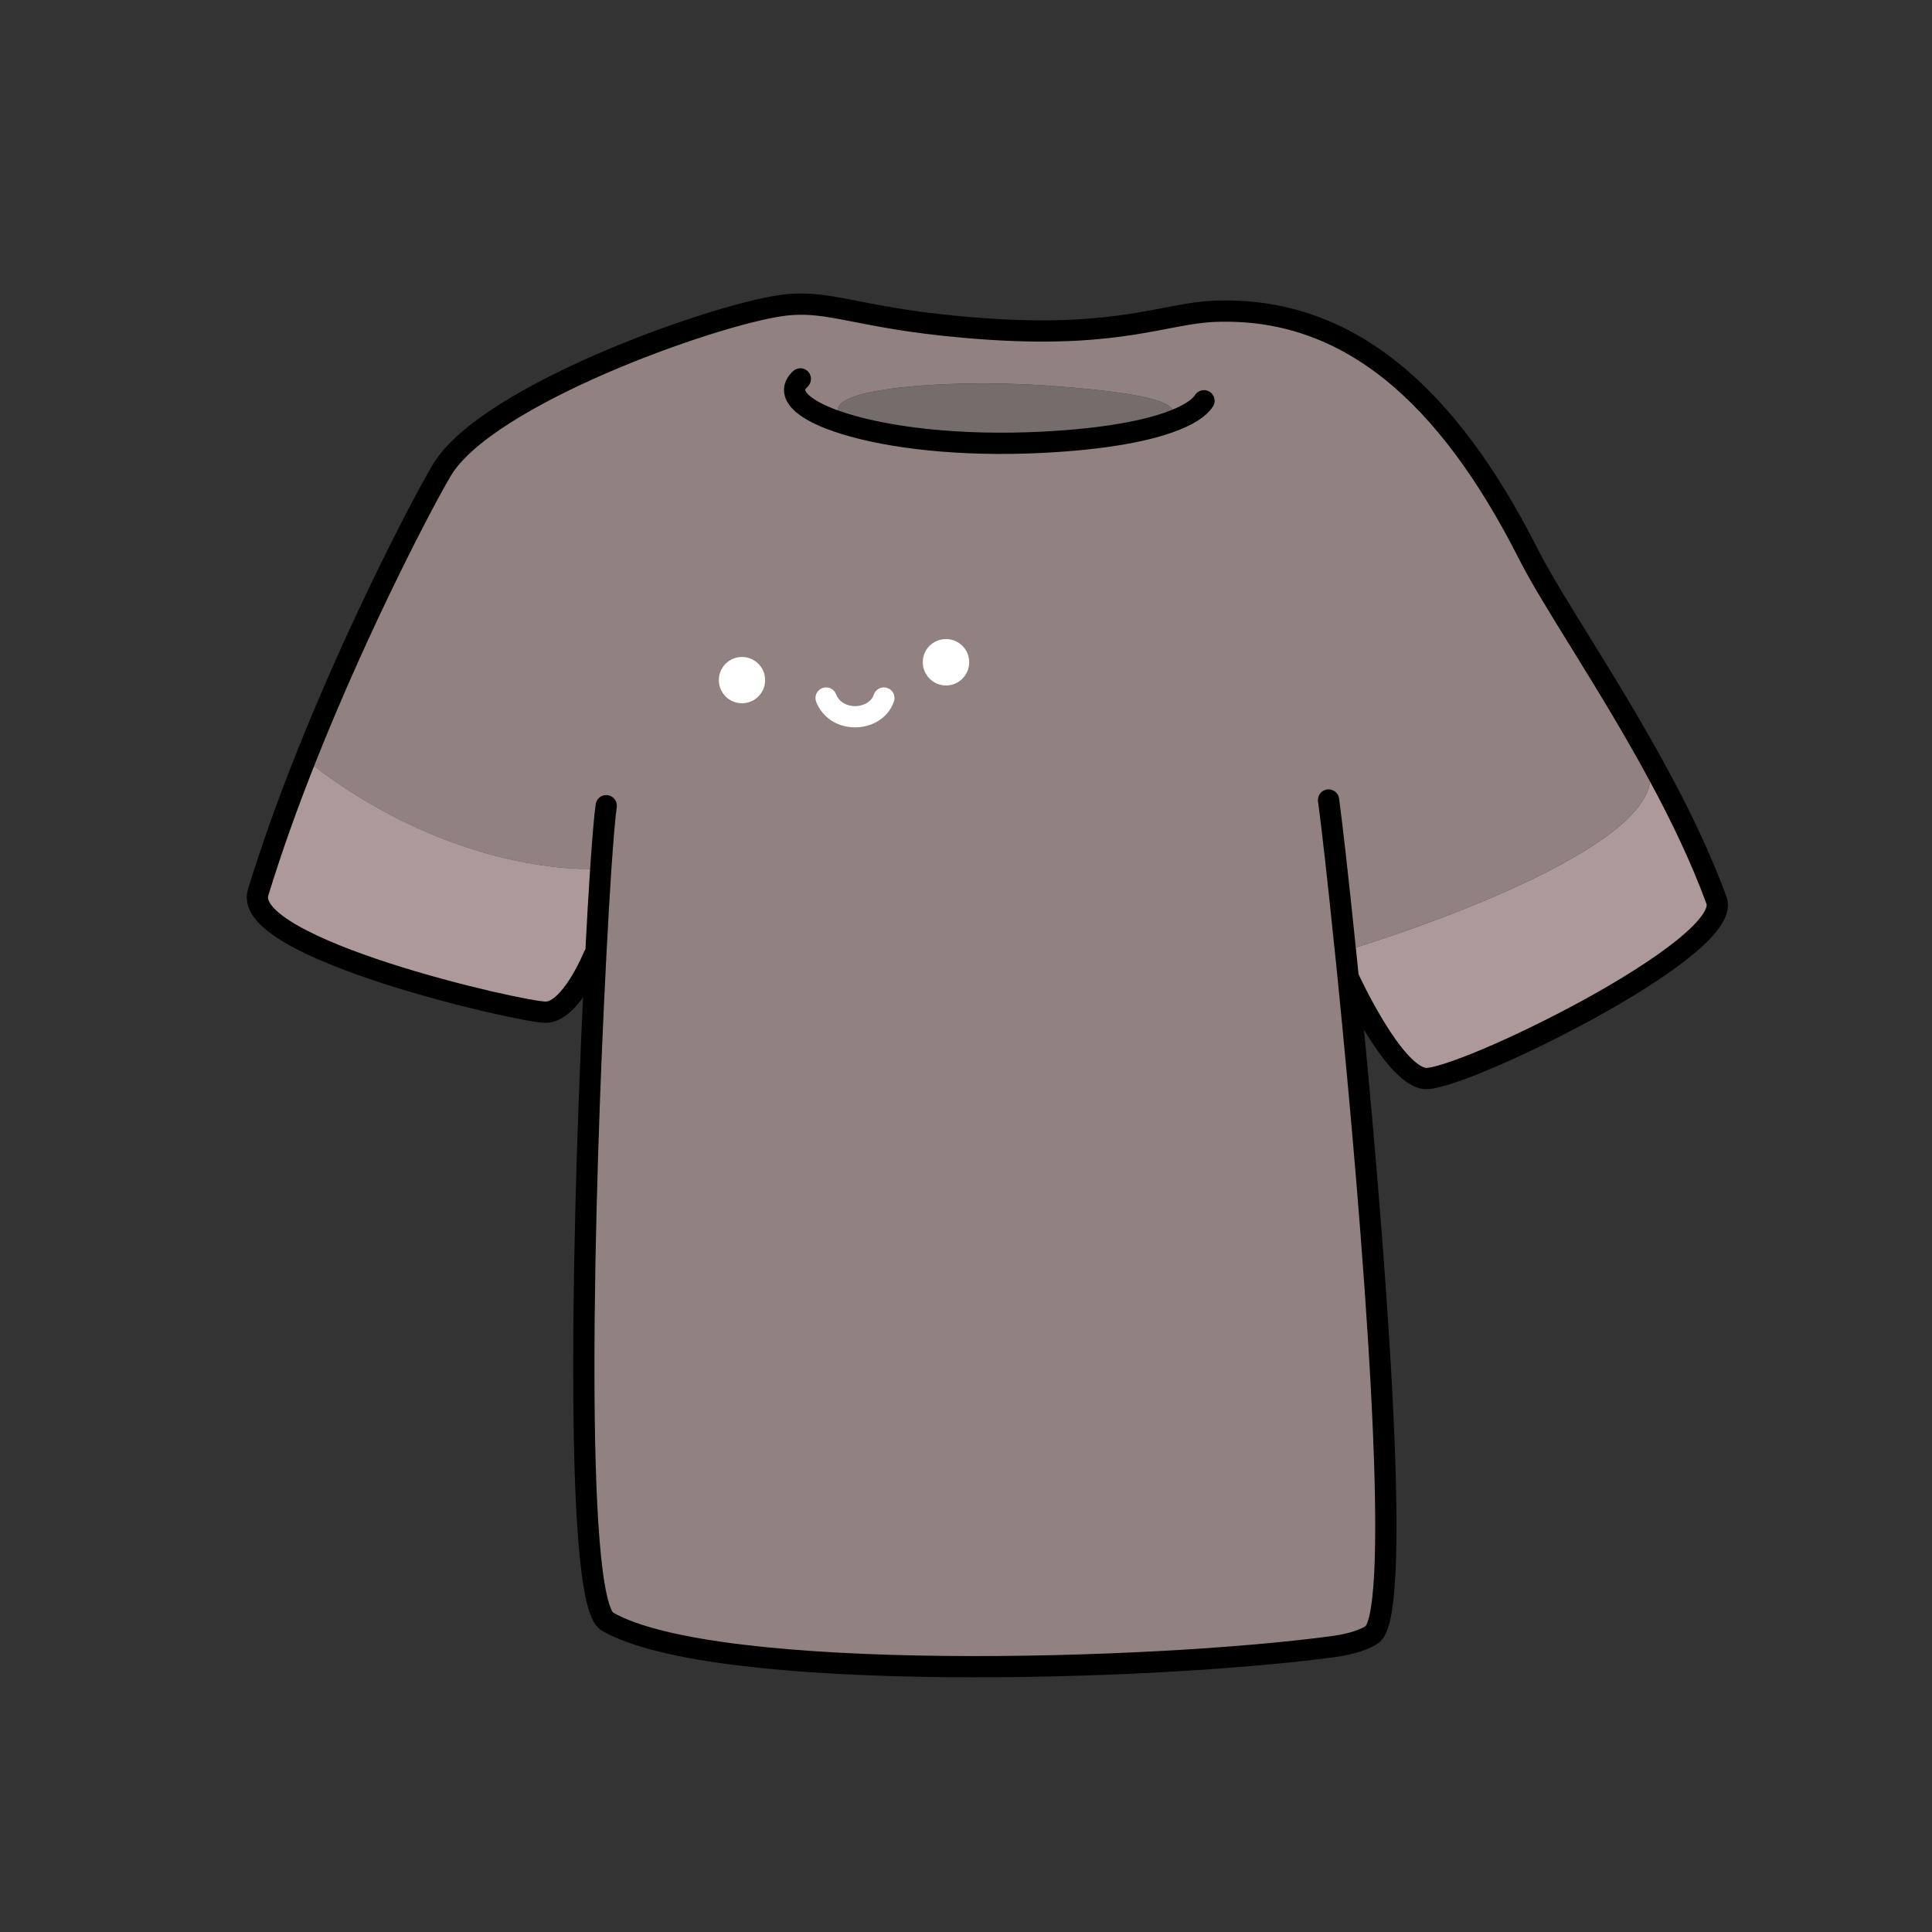
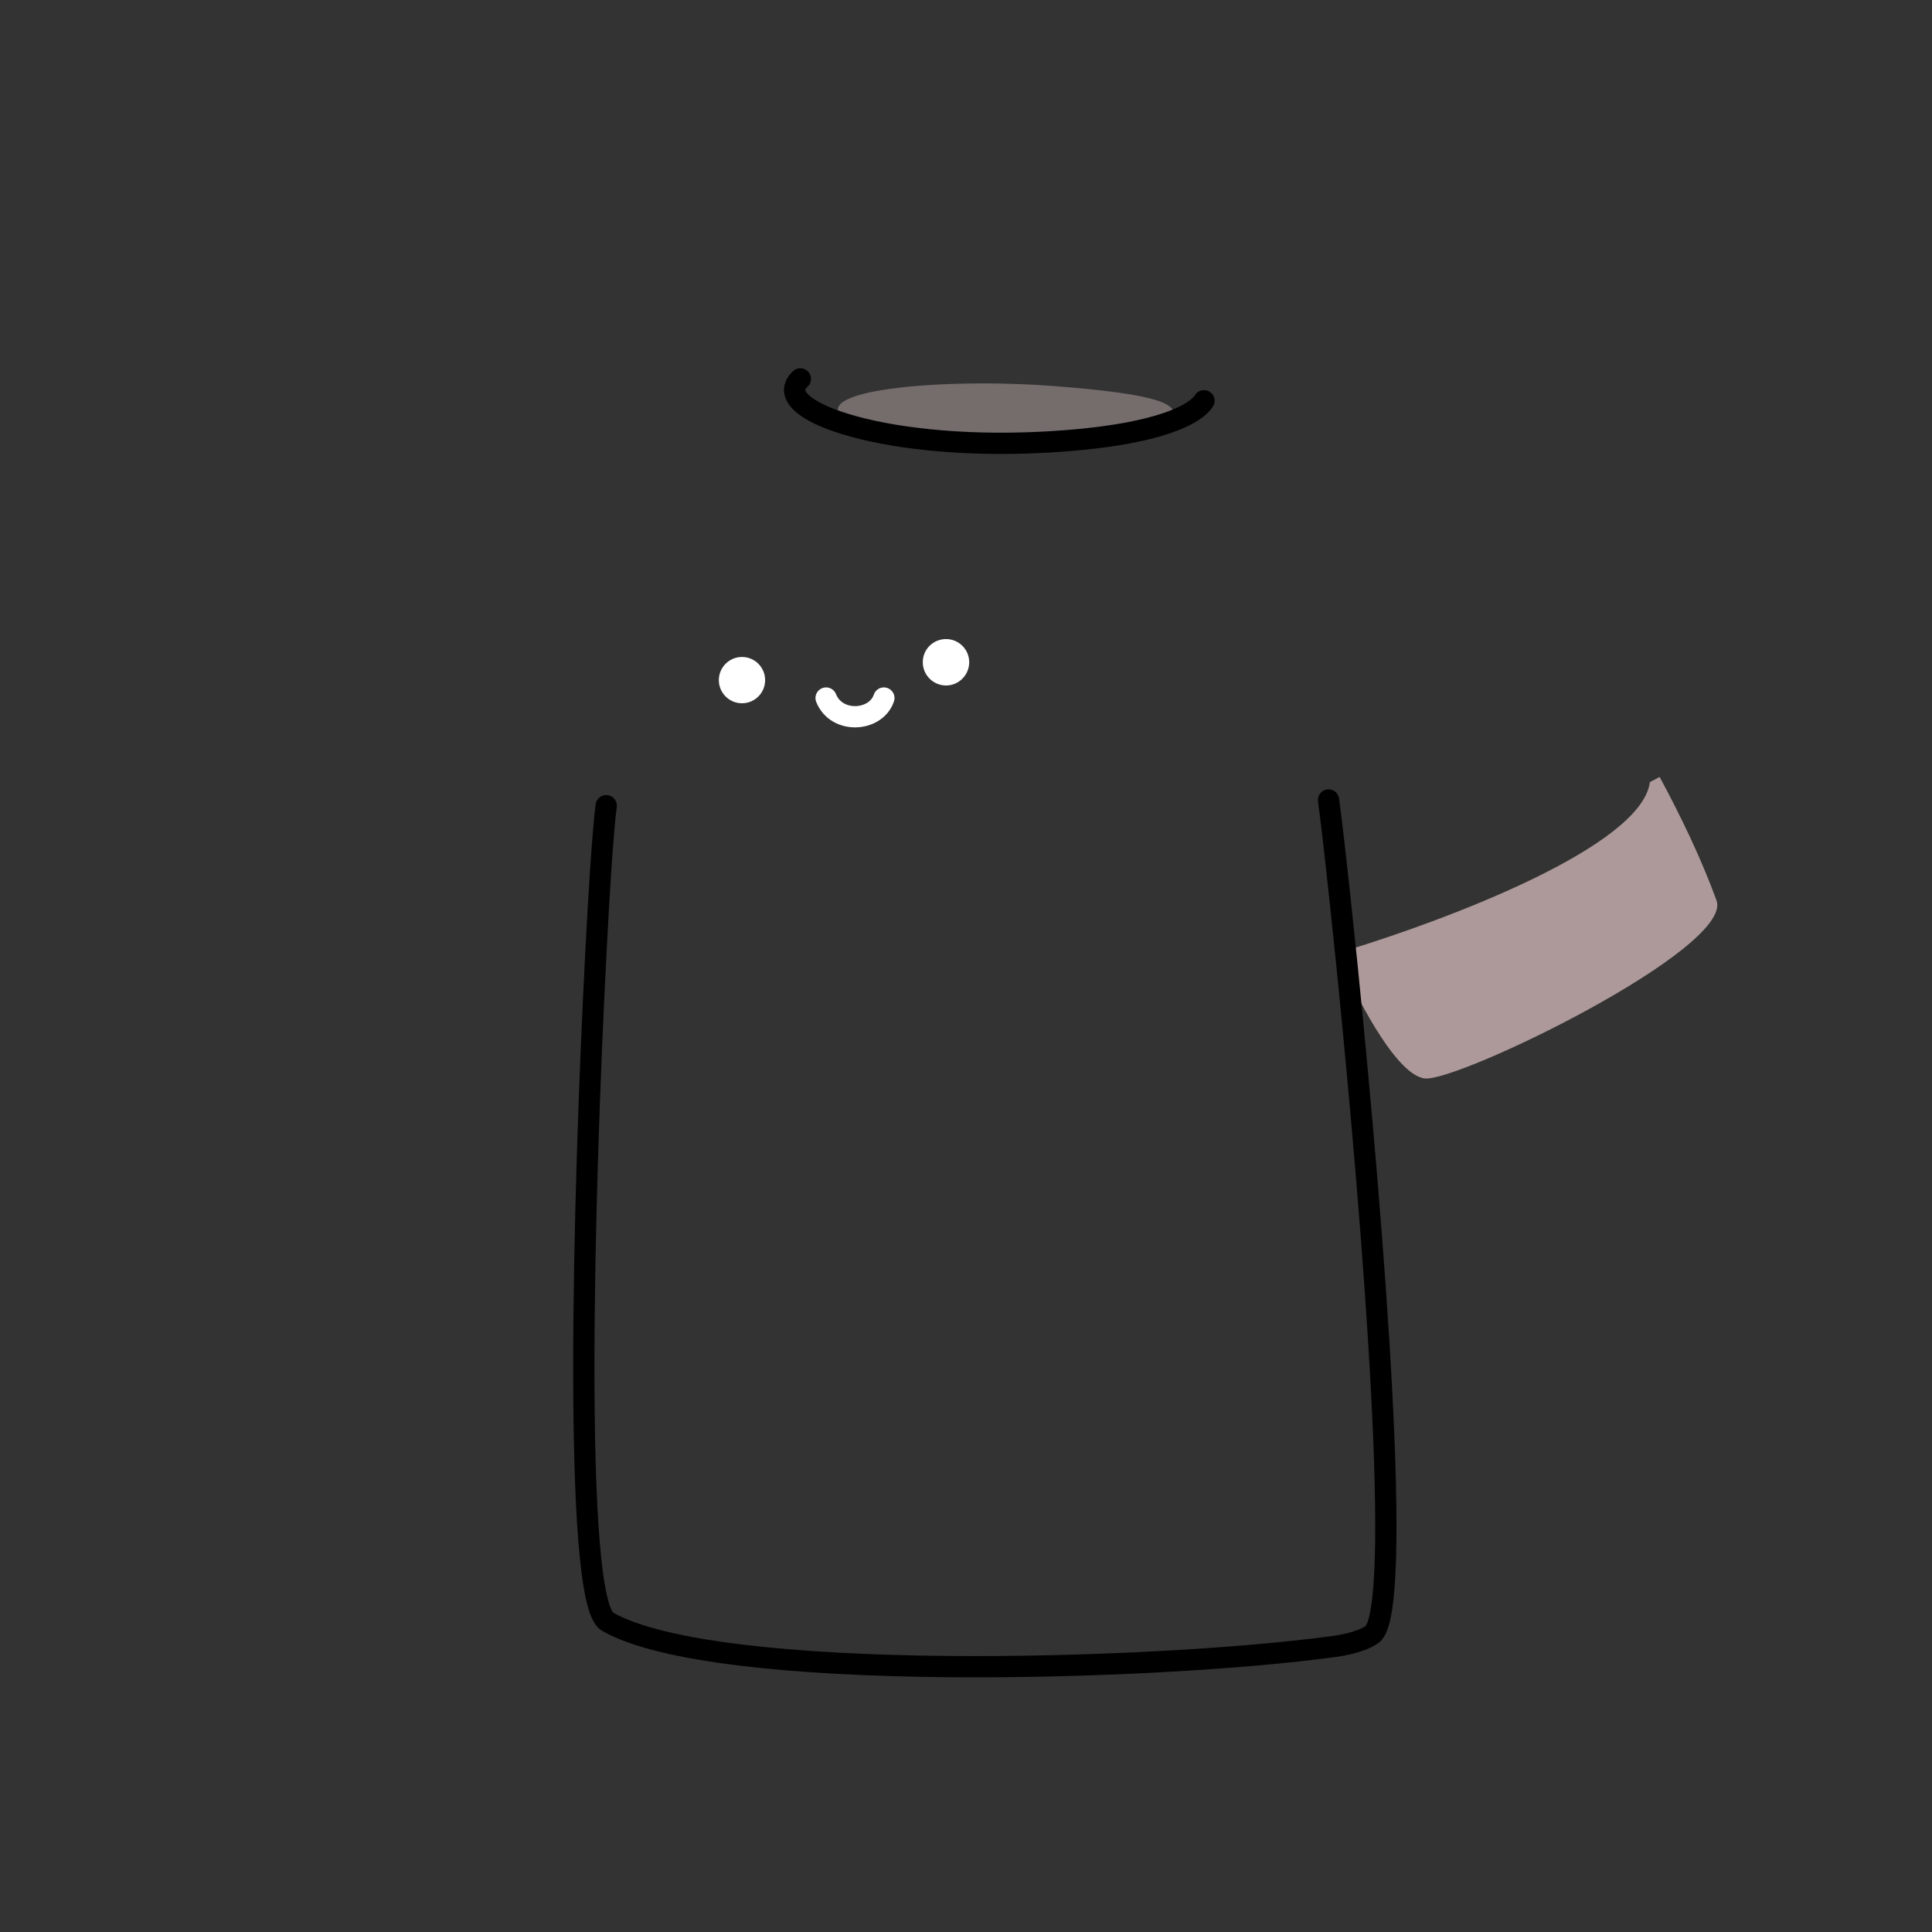
<svg xmlns="http://www.w3.org/2000/svg" id="Layer_2" viewBox="0 0 1000 1000">
  <rect x="0" y="0" width="1000" height="1000" fill="#333333" stroke="none" />
  <defs>
    <style>.cls-1,.cls-2,.cls-3{fill:none;}.cls-4{fill:#fff;}.cls-5{fill:#918181;}.cls-6{fill:#ad9999;}.cls-7{fill:#756c6c;}.cls-2{stroke:#000;}.cls-2,.cls-3{stroke-linecap:round;stroke-linejoin:round;stroke-width:11px;}.cls-3{stroke:#fff;}</style>
  </defs>
  <g id="_02">
    <g>
      <rect class="cls-1" width="1000" height="1000" />
      <g>
        <g>
          <g>
            <path class="cls-6" d="m888.46,466.03c9.12,24.8-134.64,94.52-151.2,92.16-16.52-2.36-38.96-51.4-38.96-51.4l-.4.04c-.48-5.08-1-10.04-1.52-14.84l.52-.04c51.92-15.84,152.68-53.68,157.08-87.12l5.04-2.68c11.2,20.72,21.56,42.36,29.44,63.88Z" />
-             <path class="cls-5" d="m696.38,491.99c.52,4.8,1.04,9.76,1.52,14.84,12.6,125.48,29.08,327.24,12.28,339.2-3.28,2.32-10.08,4.88-19.72,6.2-93.68,12.72-320.16,19.2-376.04-12.88-18.24-10.44-12.36-223.88-6.08-344.32.88-17.2,1.76-32.52,2.6-45.08l-3.48-.24s-71.28,4.4-147.84-55.44l-1.8-.72c28.8-72.64,62.8-136.84,71-150.4,23.28-38.48,138.24-79.48,175.04-84.92,27.04-3.96,40.24,7.64,108,12.12,67.76,4.48,91.12-8.12,116.44-9.2,68.88-2.92,120.8,42.64,162.84,125.72,12.64,24.96,42.28,67.68,67.88,115.28l-5.04,2.68c-4.4,33.44-105.16,71.28-157.08,87.12l-.52.04Zm-91.92-273.16c10-9.28-4-14.84-59.44-19.04-58.48-4.4-129.36,2.24-107.2,17.72l-.6,1.88c23.04,7.16,59.64,11.72,102.52,9.52,30.92-1.6,51.56-5.52,64.72-10.08Z" />
            <path class="cls-7" d="m545.02,199.79c55.44,4.2,69.44,9.76,59.44,19.04-13.16,4.56-33.8,8.48-64.72,10.08-42.88,2.2-79.48-2.36-102.52-9.52l.6-1.88c-22.16-15.48,48.72-22.12,107.2-17.72Z" />
-             <path class="cls-6" d="m307.46,449.71l3.48.24c-.84,12.56-1.72,27.88-2.6,45.08l-1.08-.04s-11.8,28.92-24.8,28.92-157.68-33.04-148.84-62c6.96-22.76,15.32-45.96,24.2-68.36l1.8.72c76.56,59.84,147.84,55.44,147.84,55.44Z" />
          </g>
          <g>
-             <path class="cls-2" d="m698.3,506.79s22.44,49.04,38.96,51.4c16.56,2.36,160.32-67.36,151.2-92.16-7.88-21.52-18.24-43.16-29.44-63.88-25.6-47.6-55.24-90.32-67.88-115.28-42.04-83.08-93.96-128.64-162.84-125.72-25.32,1.08-48.68,13.68-116.44,9.2-67.76-4.48-80.96-16.08-108-12.12-36.8,5.44-151.76,46.44-175.04,84.92-8.2,13.56-42.2,77.76-71,150.4-8.88,22.4-17.24,45.6-24.2,68.36-8.84,28.96,135.84,62,148.84,62s24.8-28.92,24.8-28.92" />
            <path class="cls-2" d="m687.66,414.07c1.64,12,4.92,40.72,8.72,77.92.52,4.8,1.04,9.76,1.52,14.84,12.6,125.48,29.08,327.24,12.28,339.2-3.28,2.32-10.08,4.88-19.72,6.2-93.68,12.72-320.16,19.2-376.04-12.88-18.24-10.44-12.36-223.88-6.08-344.32.88-17.2,1.76-32.52,2.6-45.08,1.12-16.16,2.08-27.76,2.84-32.92" />
            <path class="cls-2" d="m414.26,196.11c-8.32,7.72,1.36,16.64,22.96,23.28,23.04,7.16,59.64,11.72,102.52,9.52,30.92-1.6,51.56-5.52,64.72-10.08,10.68-3.68,16.44-7.76,18.72-11.4" />
          </g>
        </g>
        <g>
          <g>
            <path class="cls-4" d="m489.68,330.78c6.61,0,11.98,5.37,11.98,11.98s-5.37,12.05-11.98,12.05-12.05-5.37-12.05-12.05,5.37-11.98,12.05-11.98Z" />
            <circle class="cls-4" cx="384.05" cy="352.03" r="11.98" />
          </g>
          <path class="cls-3" d="m457.49,361.3c-4.08,12.23-24.46,13.59-29.9,0" />
        </g>
      </g>
    </g>
  </g>
</svg>